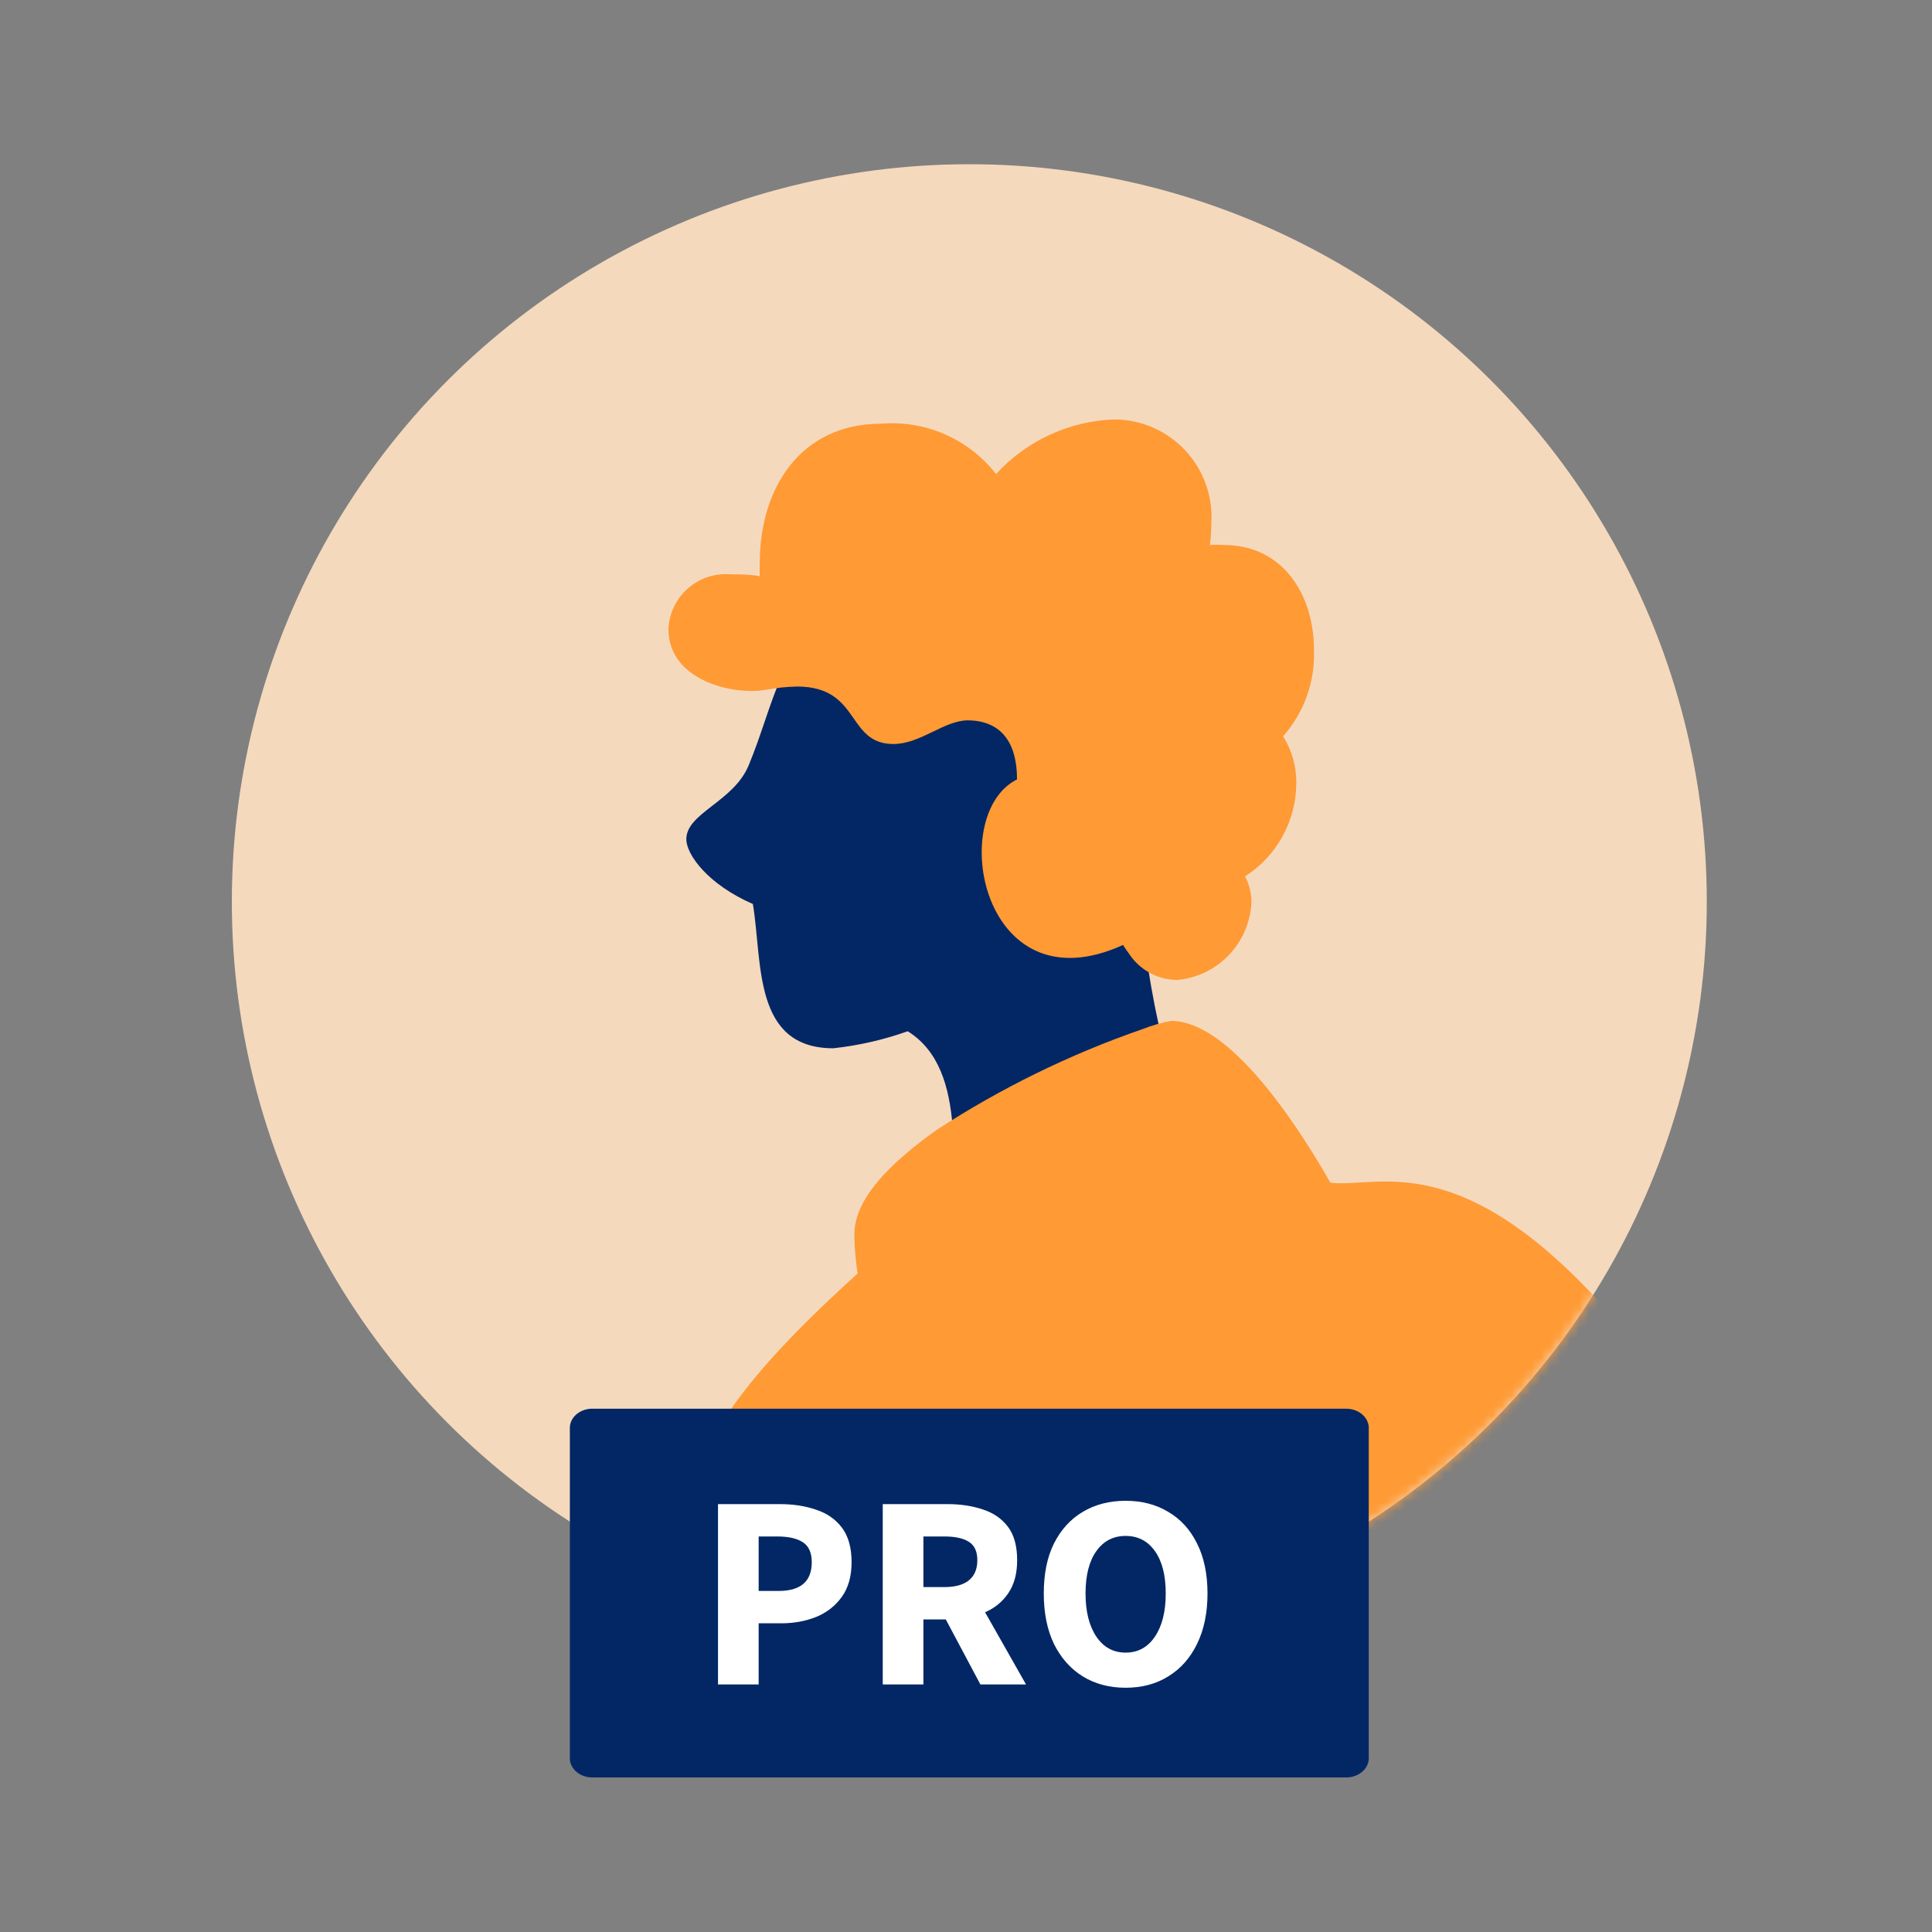
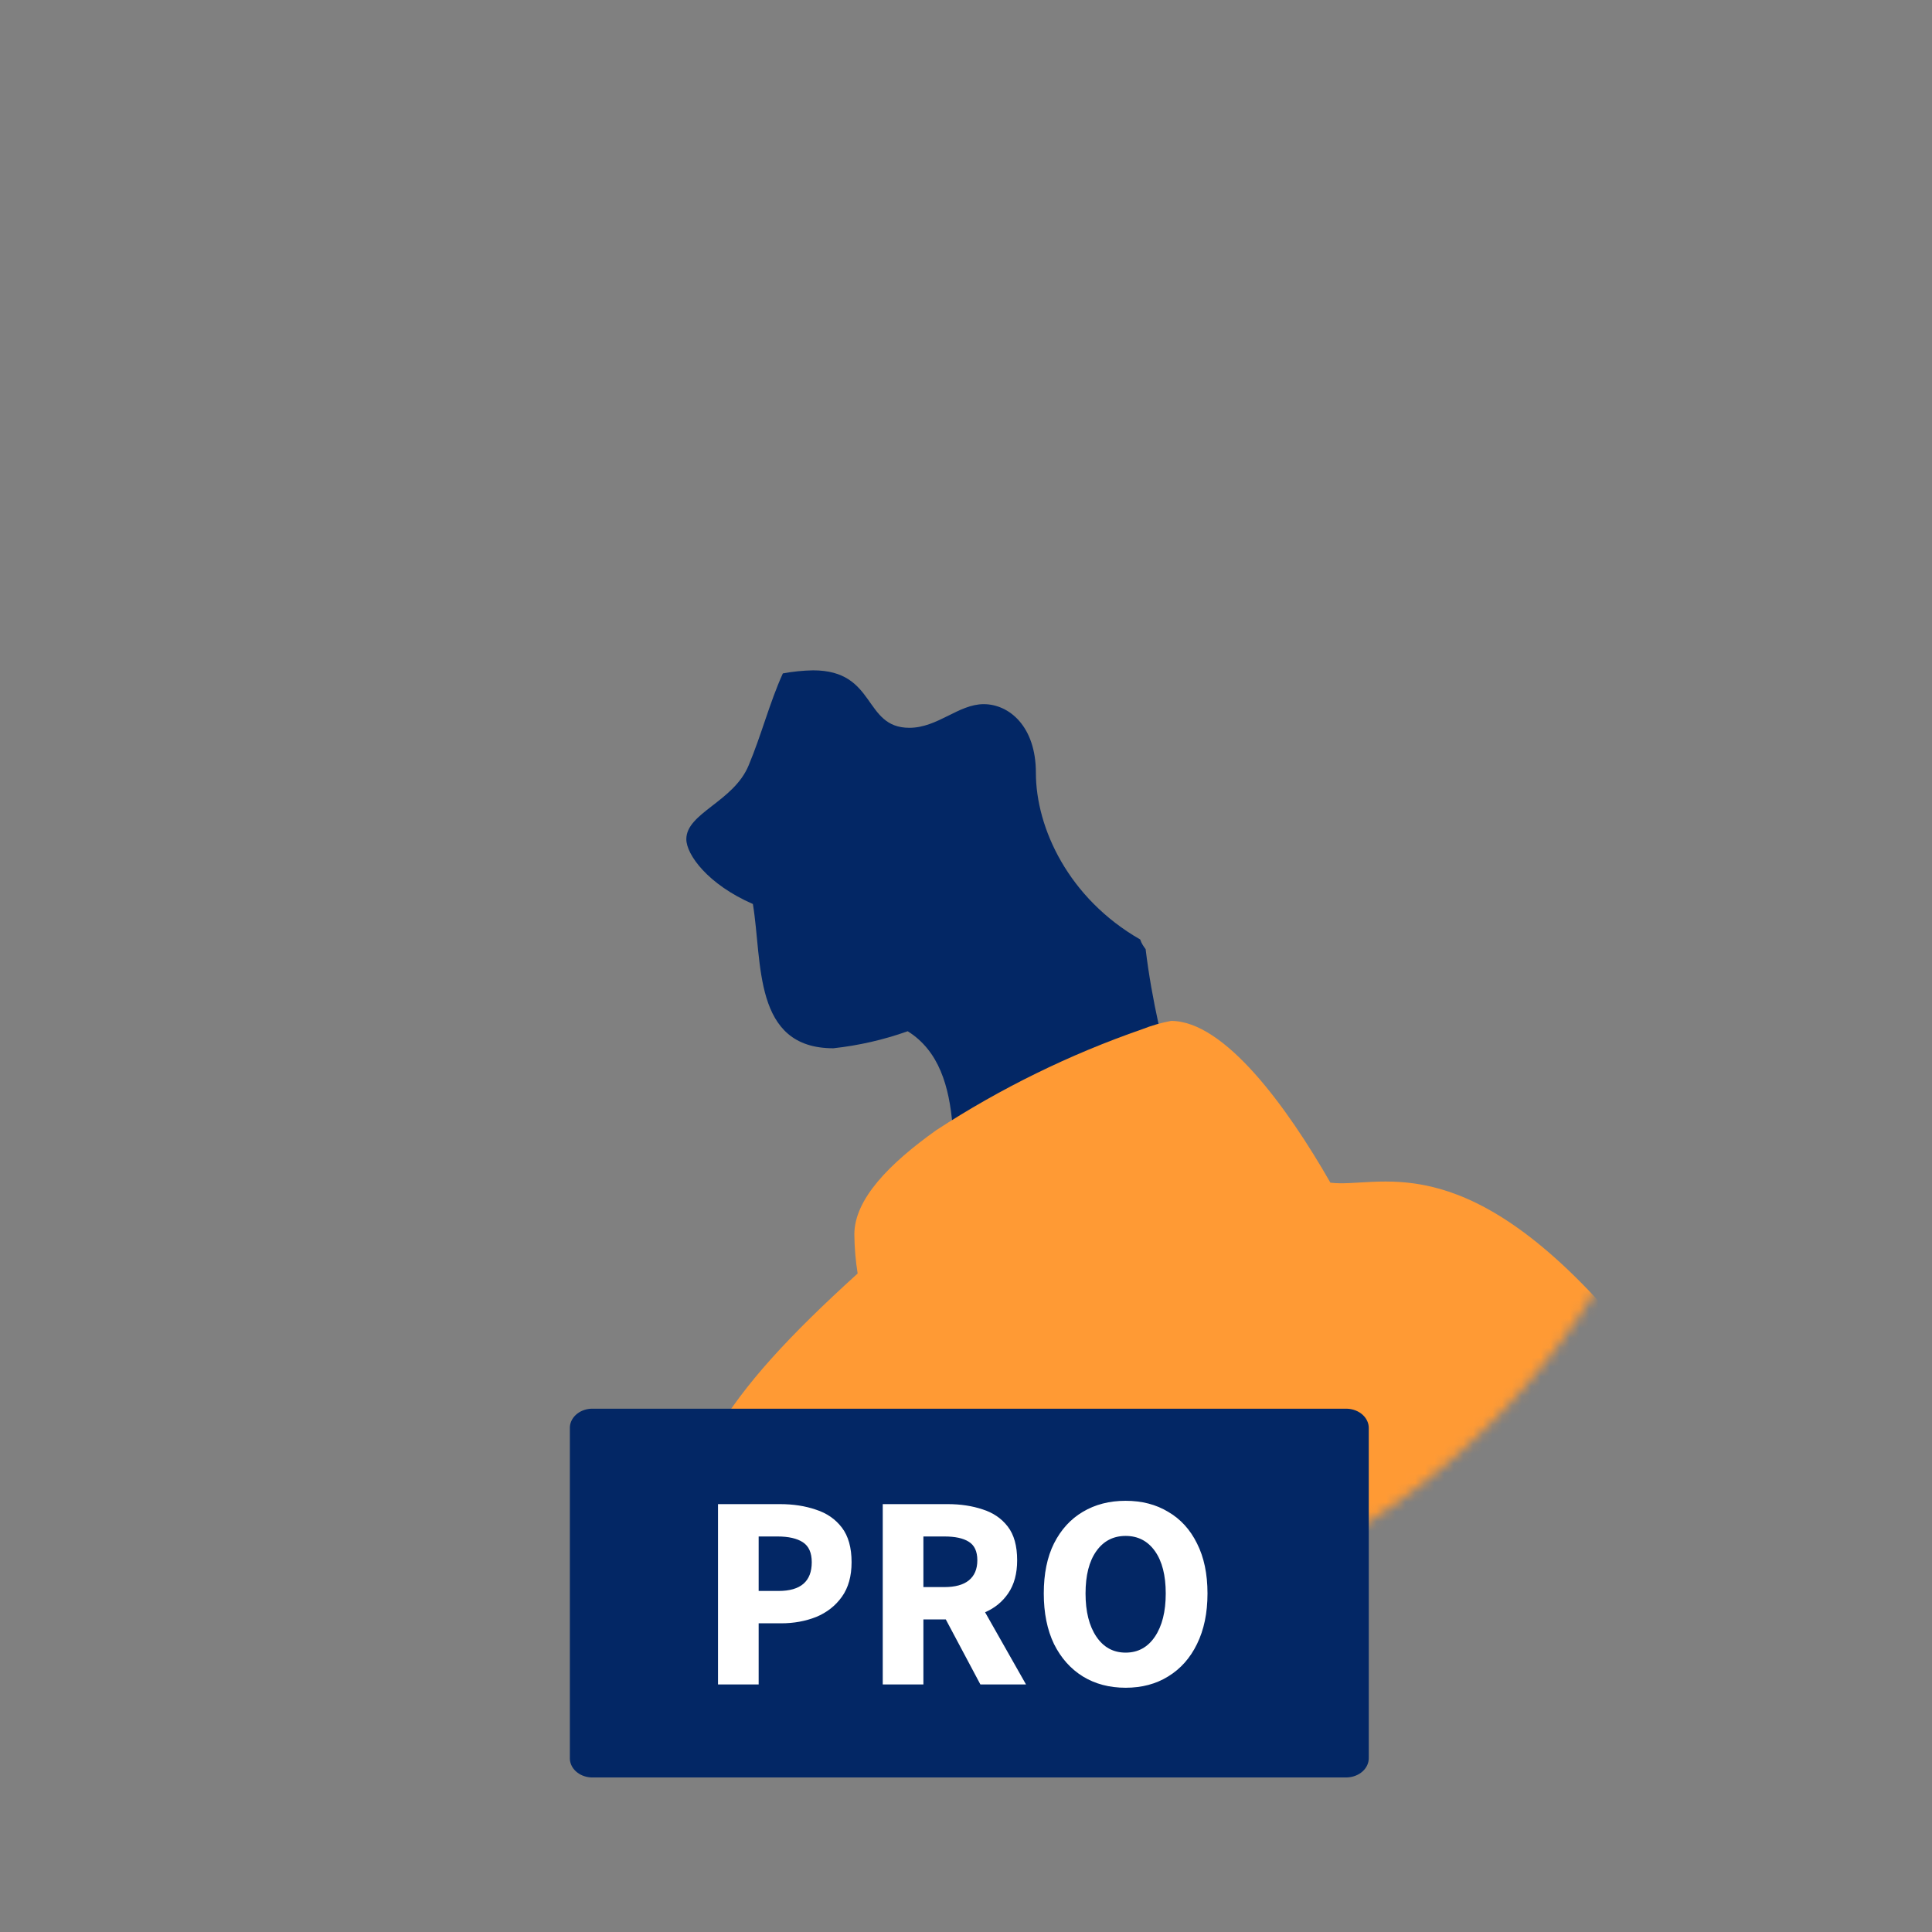
<svg xmlns="http://www.w3.org/2000/svg" width="200" height="200" viewBox="0 0 200 200" fill="none">
  <rect x="0" y="0" width="200" height="200" fill="#808080" stroke="none" />
-   <circle cx="100.343" cy="93.343" r="76.343" fill="#F5D9BD" />
  <mask id="mask0_2137_892" style="mask-type:alpha" maskUnits="userSpaceOnUse" x="24" y="17" width="153" height="153">
    <circle cx="100.343" cy="93.343" r="76.343" fill="#F5D9BD" />
  </mask>
  <g mask="url(#mask0_2137_892)">
    <path d="M118.595 98.258C118.913 100.878 119.377 103.473 119.939 106.044C112.429 108.663 105.266 112.19 98.609 116.547C98.267 112.459 97.216 108.786 93.966 106.754C91.478 107.639 88.895 108.23 86.27 108.517C77.914 108.517 78.94 99.605 77.938 93.582C73.271 91.55 71.048 88.465 71.048 86.874C71.048 84.156 75.935 83.005 77.498 79.235C78.842 76.028 79.673 72.723 81.041 69.711C82.073 69.519 83.119 69.413 84.169 69.393C90.766 69.393 89.324 75.342 94.138 75.342C97.07 75.342 99.22 72.894 101.834 72.894C104.448 72.894 107.234 75.171 107.234 79.994C107.234 85.725 110.629 93.01 118.034 97.255C118.156 97.646 118.376 97.965 118.595 98.258Z" fill="#032765" />
-     <path d="M116.892 98.752C116.672 98.458 116.452 98.14 116.256 97.822C101.625 104.49 97.97 84.345 105.28 80.683C105.28 75.786 102.627 74.572 100.184 74.572C97.74 74.572 95.297 77.02 92.487 77.02C87.6 77.02 89.115 71.071 82.518 71.071C81.469 71.091 80.423 71.197 79.391 71.389C76.008 72.034 69.197 70.502 69.197 65.112C69.271 63.493 70.001 61.974 71.219 60.906C72.436 59.838 74.036 59.315 75.648 59.457C76.601 59.457 77.627 59.457 78.653 59.653C78.629 59.188 78.629 58.722 78.653 58.257C78.653 50.398 82.978 43.861 91.212 43.861C95.802 43.478 100.276 45.438 103.111 49.076C106.263 45.627 110.664 43.59 115.328 43.42C118.123 43.42 120.792 44.583 122.7 46.629C124.608 48.675 125.584 51.423 125.394 54.217C125.394 54.954 125.345 55.69 125.248 56.421C125.736 56.384 126.226 56.384 126.714 56.421C132.627 56.421 136.023 61.317 136.023 67.34C136.128 70.604 134.983 73.784 132.822 76.228C133.75 77.689 134.226 79.393 134.19 81.124C134.161 85.017 132.165 88.63 128.888 90.722C129.318 91.545 129.545 92.461 129.548 93.39C129.358 97.619 126.083 101.058 121.876 101.445C119.87 101.437 118 100.427 116.892 98.752Z" fill="#FF9A34" />
    <path d="M118.25 106.541C119.214 106.16 120.212 105.873 121.231 105.684C126.753 105.684 133.228 114.572 137.724 122.431C142.61 123.043 151.093 118.472 166.465 135.765C153.014 164.588 105.254 186.272 68.746 165.136C70.667 151.685 74.343 144.931 88.783 131.832C88.569 130.496 88.455 129.146 88.441 127.793C88.441 124.12 92.082 120.448 96.92 116.996C103.579 112.655 110.742 109.144 118.25 106.541Z" fill="#FF9A34" />
  </g>
  <path d="M61.194 145.828H139.434C140.054 145.848 140.641 146.076 141.065 146.462C141.488 146.849 141.714 147.363 141.694 147.892V181.936C141.714 182.465 141.488 182.979 141.065 183.366C140.641 183.753 140.054 183.981 139.434 184H61.194C60.583 183.97 60.01 183.738 59.598 183.352C59.186 182.966 58.968 182.458 58.992 181.936V147.892C58.968 147.371 59.186 146.863 59.598 146.477C60.01 146.091 60.583 145.858 61.194 145.828V145.828Z" fill="#032765" />
  <path d="M74.328 174.372V155.706H80.741C82.115 155.706 83.355 155.897 84.462 156.278C85.588 156.641 86.485 157.261 87.153 158.139C87.821 159.017 88.155 160.21 88.155 161.718C88.155 163.168 87.821 164.361 87.153 165.296C86.485 166.232 85.598 166.928 84.491 167.386C83.384 167.825 82.172 168.045 80.855 168.045H78.536V174.372H74.328ZM78.536 164.695H80.597C82.888 164.695 84.033 163.703 84.033 161.718C84.033 160.744 83.728 160.057 83.117 159.656C82.506 159.256 81.628 159.055 80.483 159.055H78.536V164.695ZM91.382 174.372V155.706H98.11C99.427 155.706 100.629 155.887 101.717 156.25C102.805 156.593 103.673 157.185 104.322 158.025C104.971 158.864 105.295 160.029 105.295 161.517C105.295 162.892 104.99 164.027 104.379 164.924C103.788 165.802 102.986 166.461 101.975 166.9L106.212 174.372H101.488L97.909 167.644H95.59V174.372H91.382ZM95.59 164.294H97.766C98.873 164.294 99.713 164.065 100.285 163.607C100.877 163.13 101.173 162.433 101.173 161.517C101.173 160.601 100.877 159.962 100.285 159.599C99.713 159.237 98.873 159.055 97.766 159.055H95.59V164.294ZM116.526 174.715C114.846 174.715 113.367 174.324 112.089 173.541C110.829 172.759 109.836 171.642 109.111 170.192C108.405 168.722 108.052 166.976 108.052 164.953C108.052 162.911 108.405 161.183 109.111 159.771C109.836 158.34 110.829 157.252 112.089 156.507C113.367 155.744 114.846 155.362 116.526 155.362C118.205 155.362 119.675 155.744 120.935 156.507C122.213 157.252 123.206 158.34 123.912 159.771C124.637 161.202 125 162.93 125 164.953C125 166.976 124.637 168.722 123.912 170.192C123.206 171.642 122.213 172.759 120.935 173.541C119.675 174.324 118.205 174.715 116.526 174.715ZM116.526 171.079C117.805 171.079 118.816 170.526 119.561 169.419C120.305 168.312 120.677 166.823 120.677 164.953C120.677 163.082 120.305 161.622 119.561 160.573C118.816 159.523 117.805 158.998 116.526 158.998C115.247 158.998 114.236 159.523 113.491 160.573C112.747 161.622 112.375 163.082 112.375 164.953C112.375 166.823 112.747 168.312 113.491 169.419C114.236 170.526 115.247 171.079 116.526 171.079Z" fill="white" />
</svg>